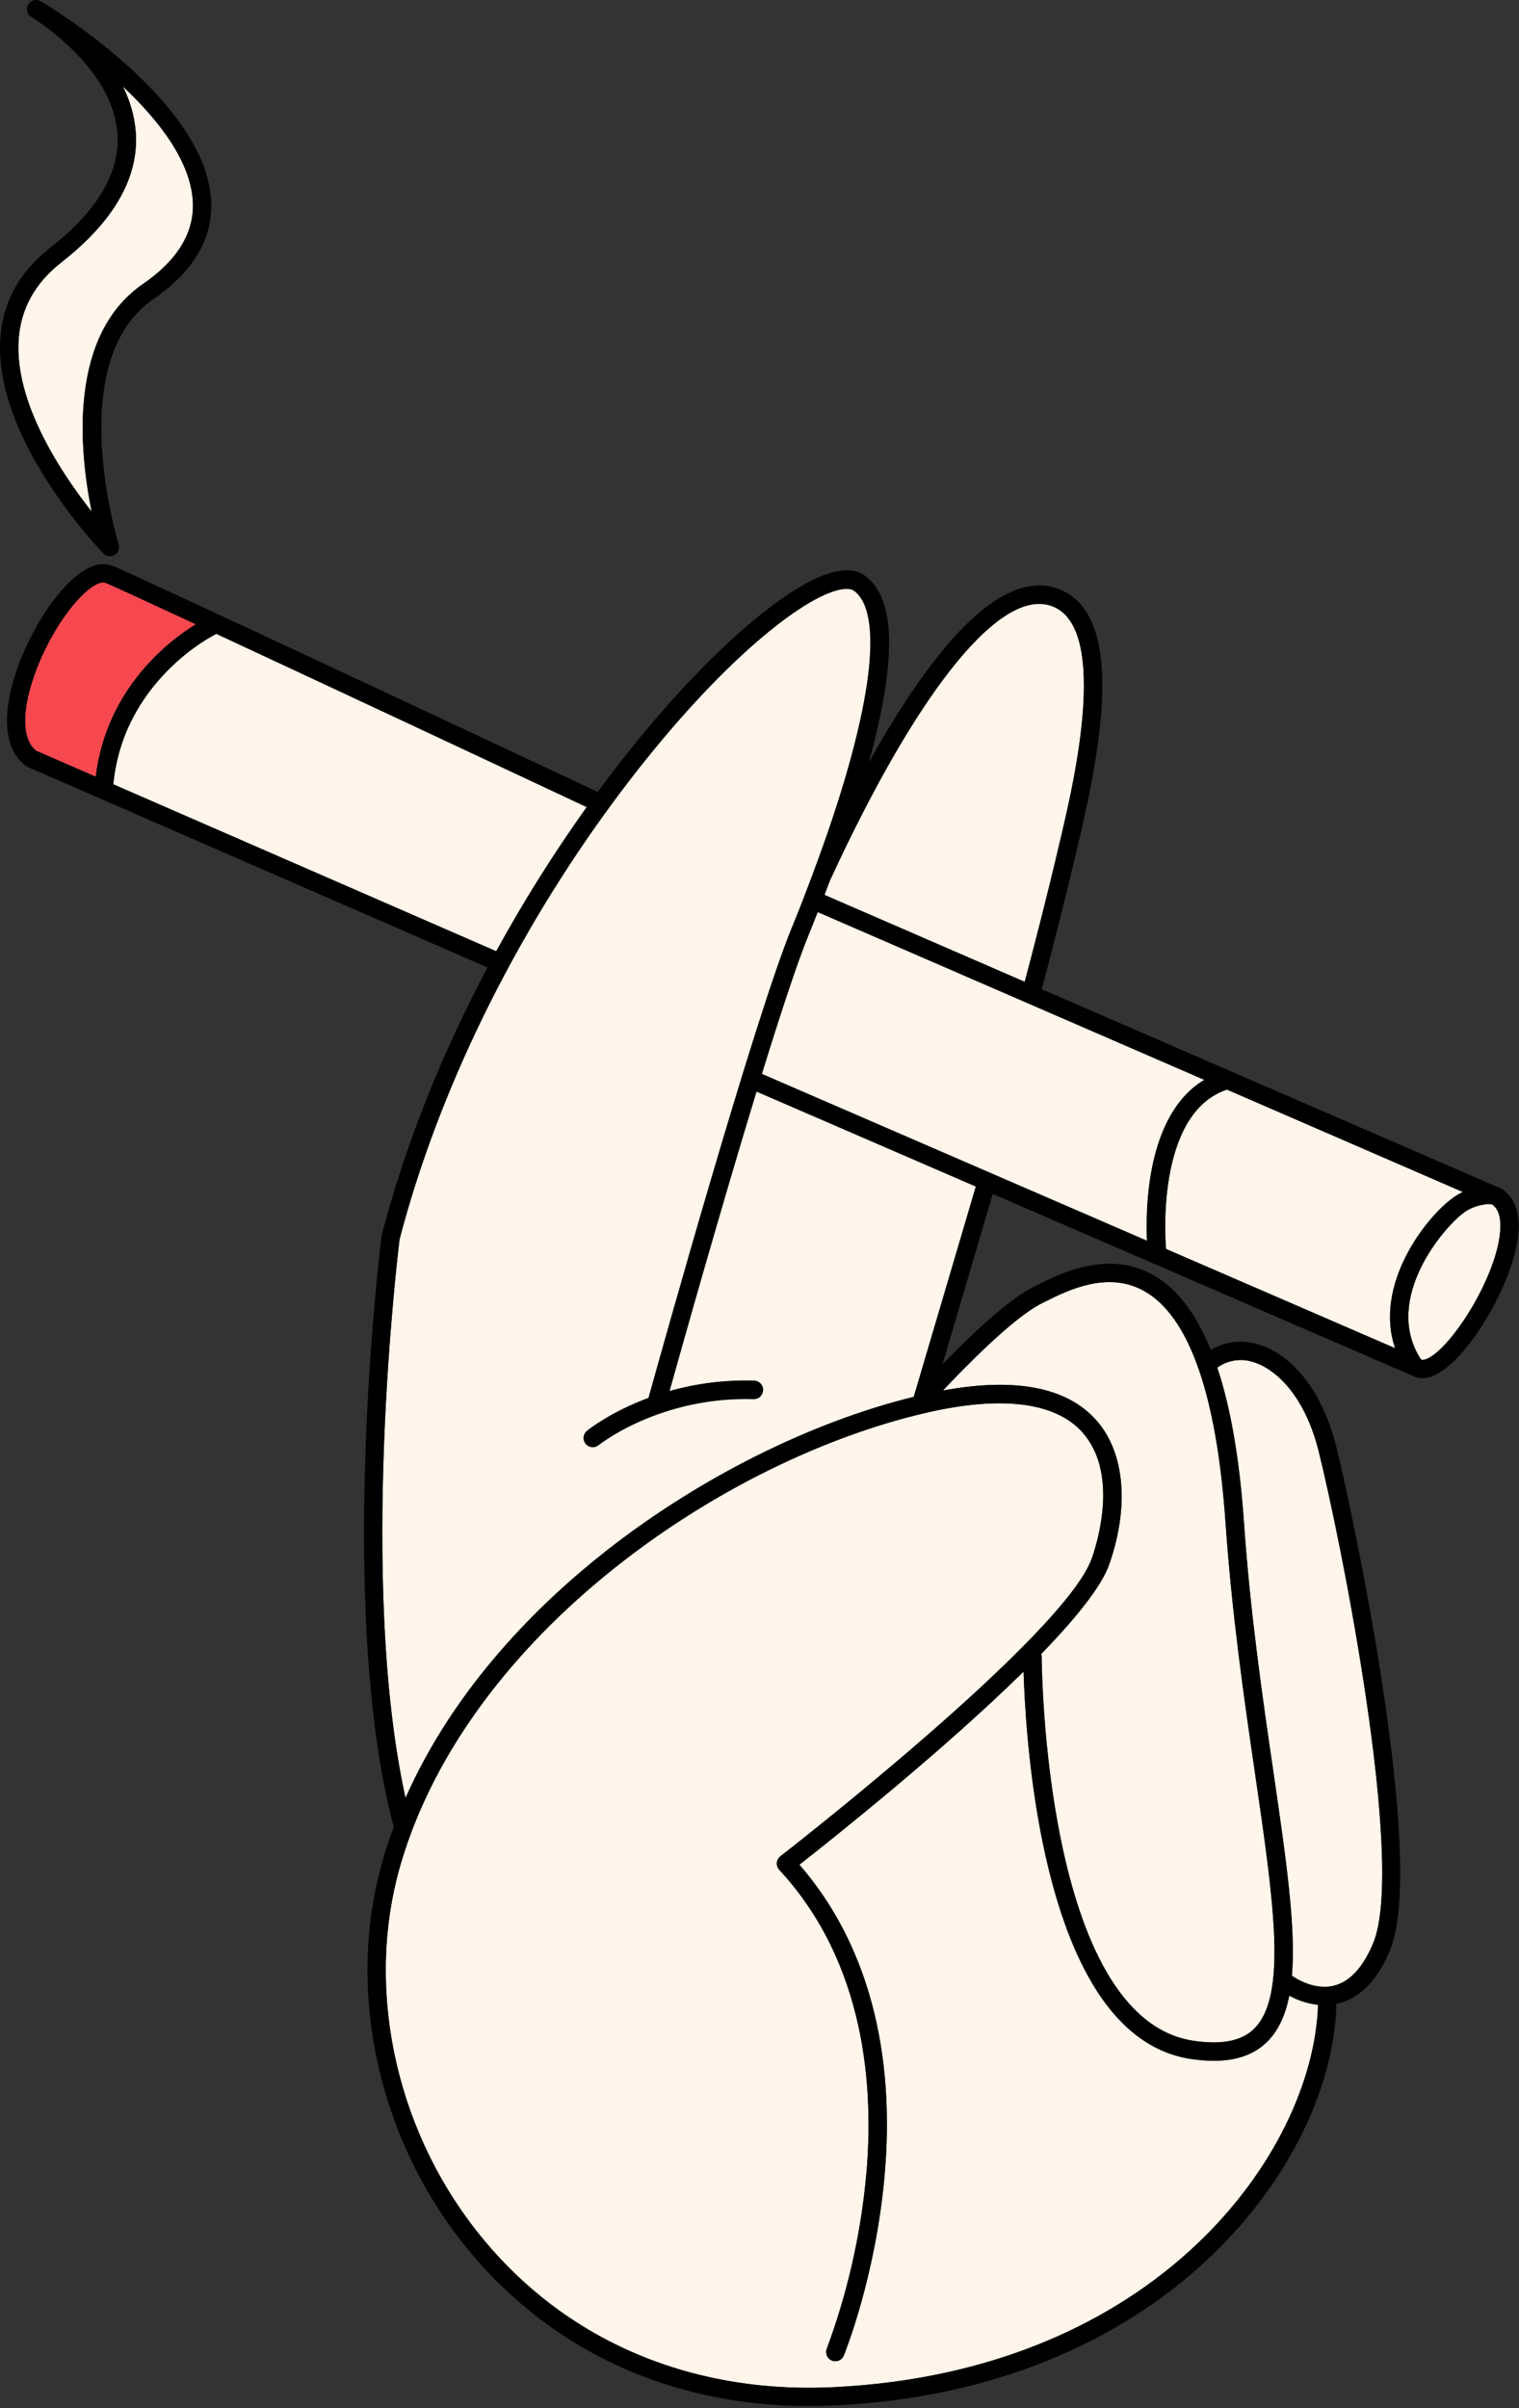
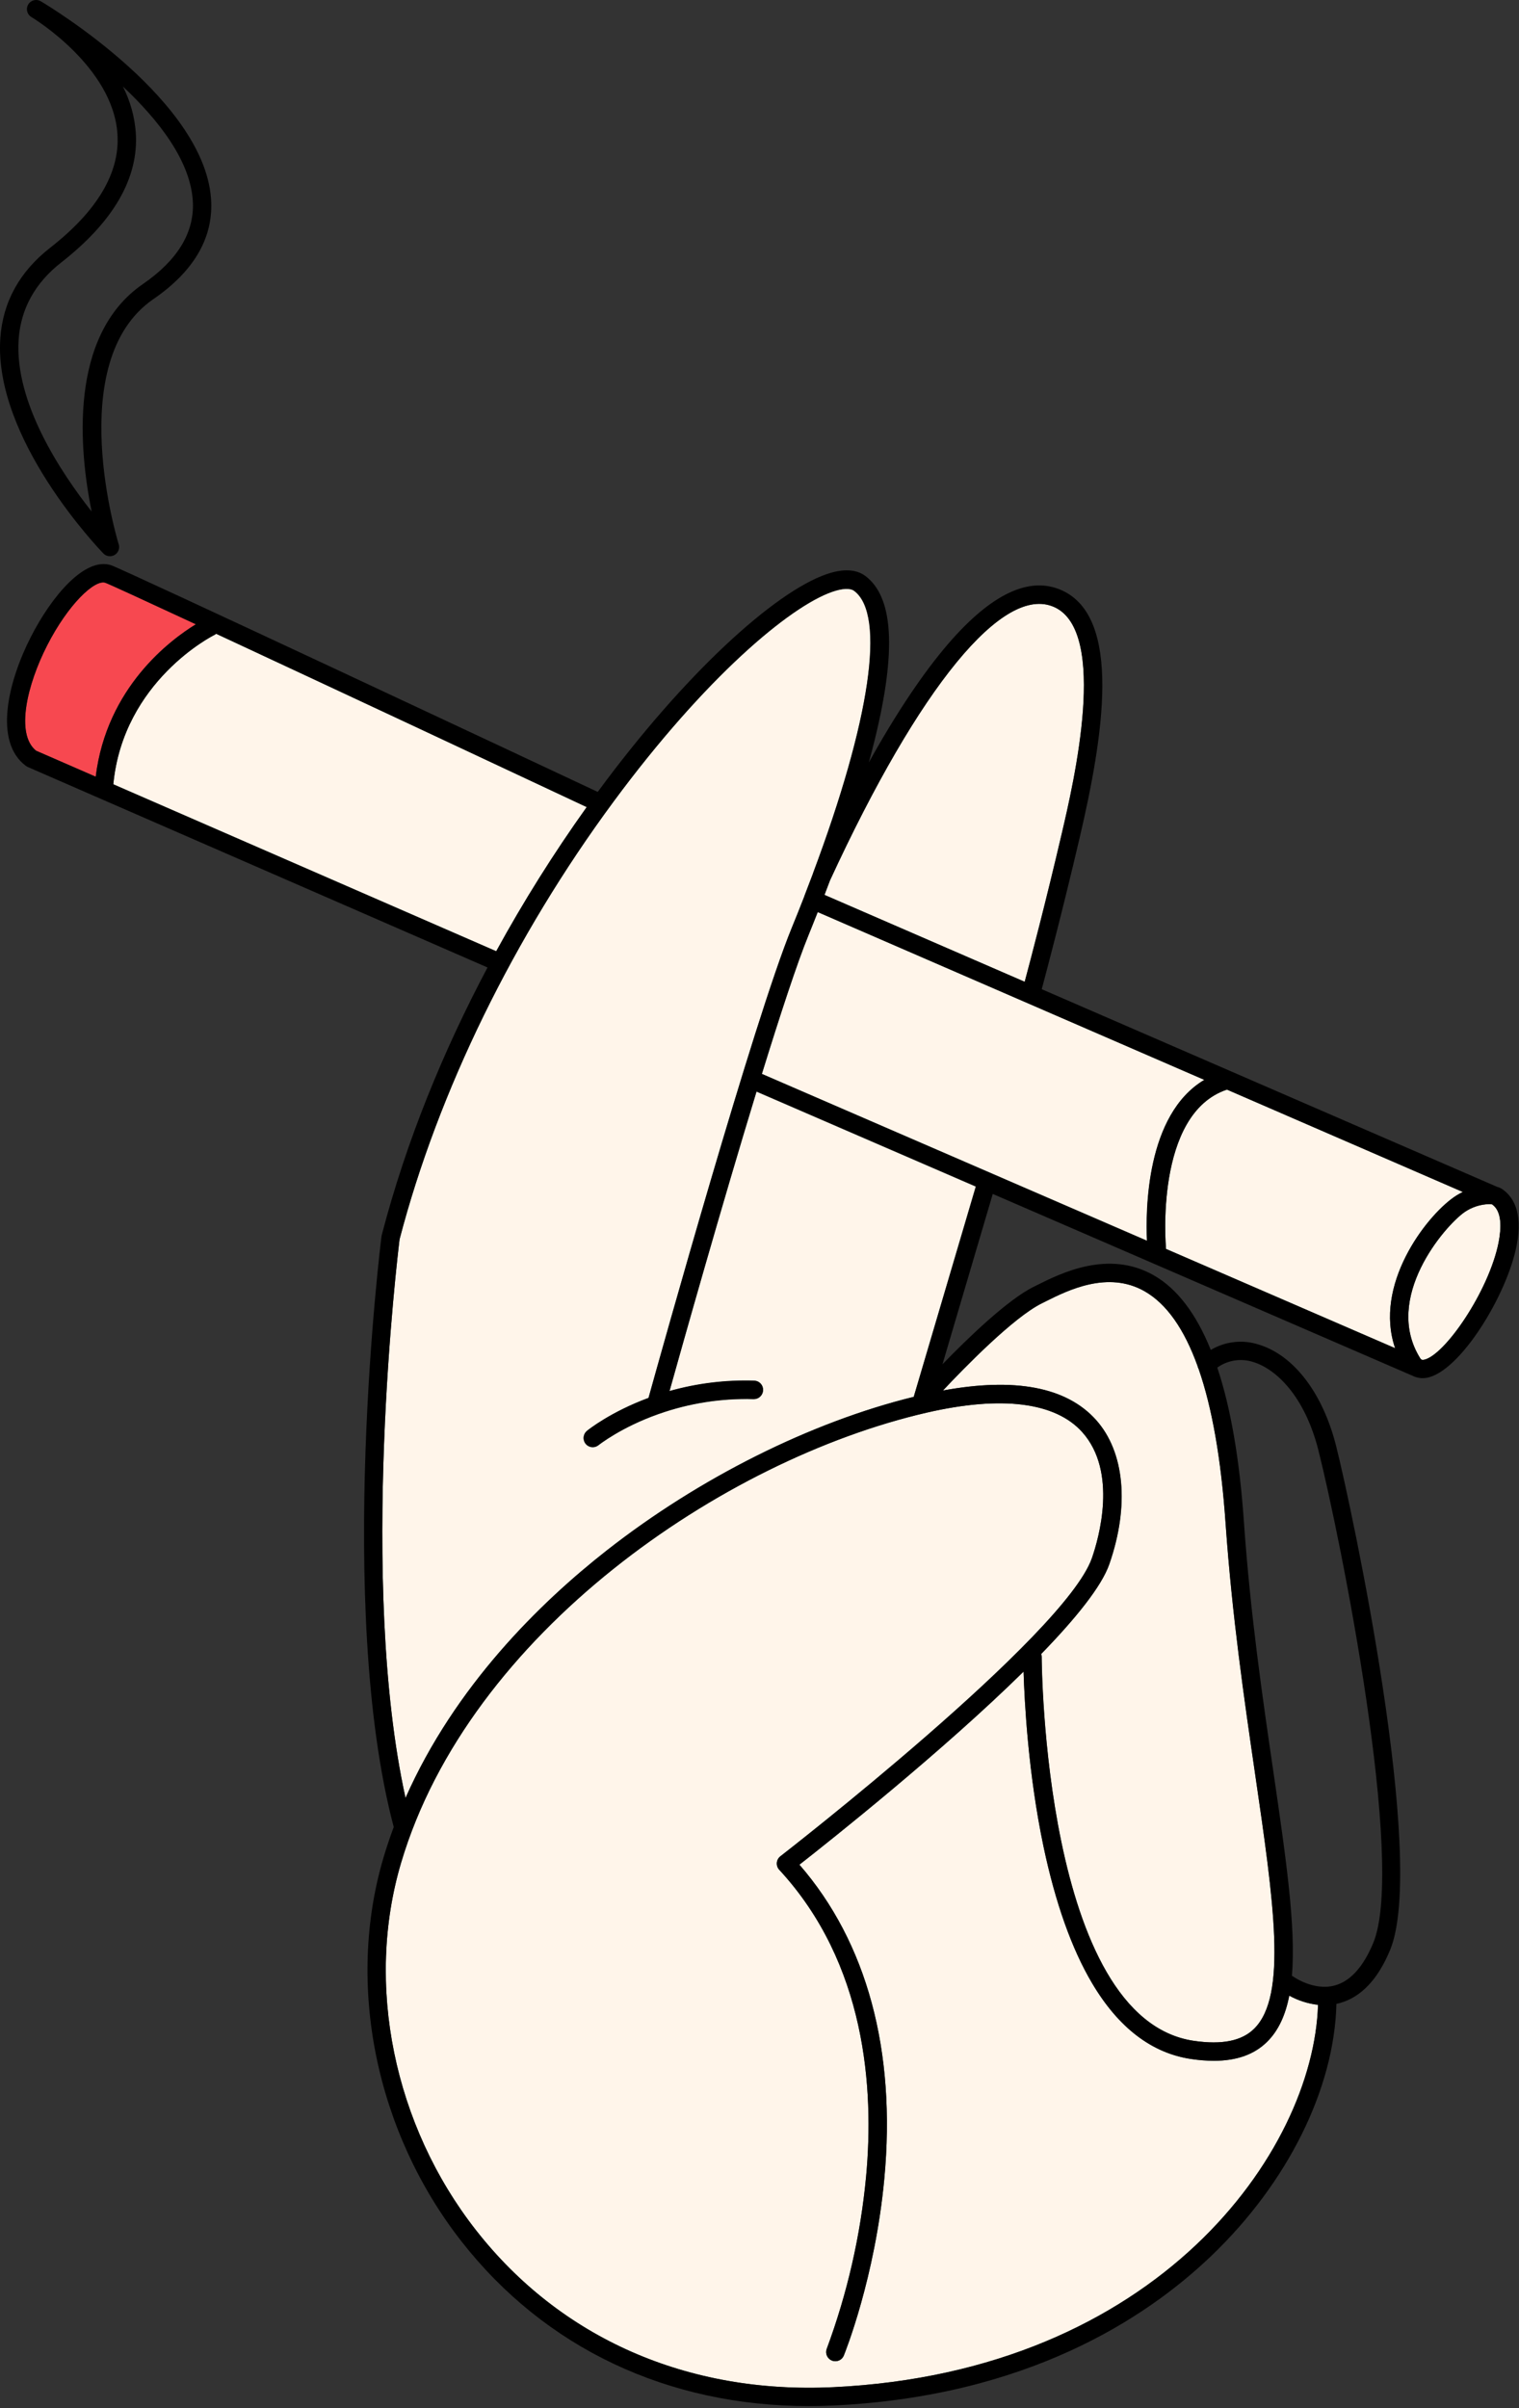
<svg xmlns="http://www.w3.org/2000/svg" width="662" height="1049" viewBox="0 0 662 1049" fill="none">
  <rect x="0" y="0" width="662" height="1049" fill="#333333" stroke="none" />
  <g clip-path="url(#clip0_1166_1581)">
-     <path d="M554.91 771.44C560.45 809.44 564.82 839.33 563.04 860.6L563.33 860.77C563.44 860.86 572.39 867.38 581.72 864.82C588.48 862.97 594.1 856.82 598.43 846.43C612.82 812.1 584 669.15 574.59 631.76C568.59 607.92 556.02 596.27 546.28 593.3C543.649 592.422 540.848 592.181 538.106 592.599C535.364 593.016 532.76 594.079 530.51 595.7C536.33 613.127 540.197 635.51 542.11 662.85C544.91 703 550.22 739.36 554.91 771.44Z" fill="#FFF5EA" />
    <path d="M255.7 351.55C218 333.84 143.53 299 94.19 276C93.931 276.239 93.638 276.438 93.32 276.59C92.83 276.84 53.71 296.59 49.38 341.59L216.26 414.32C228.147 392.631 241.317 371.671 255.7 351.55Z" fill="#FFF5EA" />
    <path d="M85.36 271.901C63.12 261.571 47.63 254.441 45.87 253.811C41.25 252.341 29.72 263.161 20.56 281.081C11.81 298.191 6.65 319.711 15.74 327.001L41.74 338.321C46.5 299.281 74.32 278.641 85.36 271.901Z" fill="#F74850" />
-     <path d="M62.3 123.71C77.19 113.48 84.51 101.62 84.07 88.46C83.46 70.46 69.12 52.27 53.55 37.67C56.757 43.957 58.675 50.821 59.19 57.86C60.47 77.49 49.53 96.49 26.68 114.33C15.3 123.22 9.05 134.5 8.13 147.85C6.22 175.36 26.68 206.04 39.94 222.85C34.59 196.51 29.57 146.22 62.3 123.71Z" fill="#FFF5EA" />
    <path d="M359.32 389.801L446.56 427.651C449.17 417.891 455.7 393.081 462.74 362.981C467.82 341.241 483.29 275.081 459.39 264.401C437.22 254.491 400.7 299.001 361.7 383.531C360.9 385.664 360.107 387.754 359.32 389.801Z" fill="#FFF5EA" />
    <path d="M477.61 618.47C490.1 632.39 492.27 655.88 483.43 681.29C480.04 691.06 468.64 705.1 453.74 720.43C453.876 720.833 453.947 721.255 453.95 721.68C453.95 723.26 454.74 879.36 520.32 888.96C532.65 890.76 541.26 888.96 546.66 883.61C561.09 869.18 555.18 828.67 546.99 772.61C542.29 740.39 536.99 703.87 534.13 663.42C532.19 635.553 528.273 613.17 522.38 596.27C522.181 595.907 522.039 595.516 521.96 595.11C516.11 578.85 508.4 567.92 498.86 562.47C482.86 553.32 465.28 562.1 455.86 566.81L454.12 567.68C441.66 573.77 419.79 596.28 410.93 605.68C442.38 599.9 464.8 604.19 477.61 618.47Z" fill="#FFF5EA" />
    <path d="M291.73 606C303.727 602.617 316.171 601.093 328.63 601.48C329.691 601.512 330.696 601.964 331.423 602.737C332.151 603.509 332.542 604.539 332.51 605.6C332.478 606.661 332.026 607.666 331.254 608.394C330.481 609.121 329.451 609.512 328.39 609.48C314.408 609.061 300.468 611.224 287.27 615.86L287.02 615.94C270.55 621.76 261.02 629.4 260.82 629.52C260.412 629.852 259.943 630.1 259.44 630.251C258.936 630.401 258.408 630.451 257.885 630.397C257.362 630.343 256.855 630.187 256.392 629.937C255.93 629.687 255.521 629.348 255.19 628.94C254.523 628.118 254.209 627.064 254.318 626.01C254.427 624.957 254.949 623.989 255.77 623.32C256.44 622.77 266.08 615.09 282.59 608.98C288.13 589.06 328.59 444.35 344.98 404.31C346.9 399.644 348.74 395.037 350.5 390.49V390.41C351.78 387.117 353.02 383.874 354.22 380.68C354.22 380.62 354.22 380.55 354.29 380.49V380.42C379.16 314.09 386.12 267.82 372.24 257.42C370.51 256.13 367.08 256.28 362.58 257.85C343.97 264.36 307.3 295.14 267.32 349.26C224 407.87 190.9 475.56 174.14 539.8C173.29 546.71 156.08 689.51 176.73 783.14C198.32 734.44 235.18 698.26 264.43 675.34C304.81 643.71 353.35 619.46 398.22 608.43L425.22 516.86L329.62 475.48C314.27 525.81 297.42 585.6 291.73 606Z" fill="#FFF5EA" />
    <path d="M174.81 811.331C159.07 864.331 171.58 925.661 207.46 971.451C244.36 1018.54 299.63 1042.81 363.04 1039.81C504.65 1033.1 572.41 937.181 574.41 873.261C570.009 872.757 565.749 871.398 561.87 869.261C560.23 877.711 557.19 884.401 552.32 889.261C546.72 894.861 539.03 897.631 529 897.631C525.706 897.611 522.417 897.353 519.16 896.861C501.99 894.351 487.45 883.251 475.96 863.861C467.05 848.861 459.96 828.801 454.76 804.261C448.1 772.541 446.48 741.261 446.08 728.101C410.75 762.881 361.86 801.671 348.39 812.211C377.82 846.071 390.61 893.211 385.39 948.981C381.39 992.161 368.25 1024.77 367.69 1026.14C367.266 1027.08 366.492 1027.83 365.532 1028.21C364.572 1028.6 363.5 1028.6 362.541 1028.21C361.582 1027.82 360.81 1027.07 360.389 1026.13C359.967 1025.19 359.928 1024.11 360.28 1023.14C369.259 998.965 375.032 973.717 377.45 948.041C381.01 909.611 377.33 855.231 339.6 814.431C339.223 814.023 338.935 813.542 338.755 813.017C338.574 812.492 338.504 811.936 338.551 811.383C338.597 810.83 338.757 810.292 339.022 809.805C339.287 809.317 339.651 808.89 340.09 808.551C341.33 807.551 464.09 712.371 475.87 678.651C478.82 670.181 487.22 641.171 471.65 623.801C459.92 610.731 436.47 607.801 403.84 615.301C315 635.771 204.49 711.421 174.81 811.331Z" fill="#FFF5EA" />
    <path d="M650.27 524.63C649.839 524.54 649.4 524.5 648.96 524.51C645.132 524.615 641.417 525.823 638.26 527.99C629.56 534.07 602.61 565.41 618.88 591.57C619.012 591.794 619.177 591.997 619.37 592.17L619.76 592.34C619.985 592.378 620.215 592.378 620.44 592.34C629.5 590.67 648.95 562.34 653.13 541.04C654.27 535.17 654.69 527.64 650.27 524.63Z" fill="#FFF5EA" />
    <path d="M633.68 521.43C634.899 520.584 636.187 519.841 637.53 519.21L534.72 474.61C503.02 485.22 508.09 543.04 508.15 543.61C508.15 543.75 508.15 543.88 508.15 544.01L608 587.25C598.62 559.89 621.08 530.23 633.68 521.43Z" fill="#FFF5EA" />
    <path d="M524.89 470.351L356.41 397.261C355.02 400.791 353.66 404.141 352.41 407.261C347.41 419.451 340.03 441.961 332.06 467.761L499.96 540.441C499.31 527.331 499.45 485.491 524.89 470.351Z" fill="#FFF5EA" />
    <path d="M654.42 517.781C653.777 517.398 653.079 517.114 652.35 516.941L652.2 516.851L454 430.871C456.39 421.971 463.2 396.251 470.55 364.801C480.82 320.881 489.2 268.951 462.67 257.091C448.67 250.841 432.12 258.621 413.42 280.221C402.42 292.971 390.75 310.341 378.65 332.111C379.59 328.684 380.477 325.274 381.31 321.881C390.73 283.291 389.37 260.081 377.14 250.881C373.09 247.881 367.34 247.611 360.04 250.161C337.55 258.021 298.6 293.161 260.5 344.941C236.92 333.871 53.76 247.941 48.39 246.191C37.12 242.561 22.73 259.271 13.45 277.421C3.55 296.791 -2.94 323.141 11.35 333.651C11.592 333.822 11.85 333.97 12.12 334.091L212.47 421.411C193.47 457.201 177.11 496.681 166.36 538.011C166.313 538.174 166.28 538.342 166.26 538.511C166.06 540.121 146.13 699.511 171.59 795.821C169.99 800.141 168.5 804.531 167.16 809.031C150.7 864.451 163.73 928.571 201.16 976.361C237.58 1022.83 291.03 1048.04 352.56 1048.04C356.147 1048.04 359.767 1047.95 363.42 1047.78C447.23 1043.78 499.13 1010.16 527.9 982.621C561.23 950.731 581.52 909.801 582.43 872.851C582.87 872.751 583.31 872.661 583.76 872.531C593.04 870.021 600.46 862.281 605.76 849.531C622.03 810.711 589.04 656.531 582.29 629.821C576.49 606.821 563.88 590.321 548.56 585.661C545.113 584.544 541.468 584.175 537.868 584.578C534.267 584.982 530.794 586.149 527.68 588.001C521.3 572.191 513.01 561.311 502.83 555.501C483.11 544.231 462.28 554.621 452.27 559.621L450.58 560.461C439.15 566.061 421.58 583.061 410.75 594.241L432.66 520.051L616.18 599.501C616.365 599.594 616.556 599.678 616.75 599.751H616.83C616.98 599.811 617.13 599.841 617.28 599.891C618.152 600.16 619.058 600.298 619.97 600.301C620.611 600.299 621.25 600.239 621.88 600.121C636.19 597.501 656.69 564.381 660.98 542.491C663.94 527.431 659 520.741 654.42 517.781ZM459.42 264.401C483.32 275.081 467.85 341.241 462.77 362.981C455.77 393.081 449.2 417.891 446.59 427.651L359.32 389.801C360.113 387.754 360.907 385.664 361.7 383.531C400.7 299.001 437.22 254.491 459.39 264.401H459.42ZM15.74 327.001C6.65 319.741 11.81 298.221 20.56 281.111C29.72 263.191 41.25 252.371 45.87 253.841C47.63 254.471 63.12 261.601 85.36 271.931C74.36 278.671 46.5 299.311 41.7 338.321L15.74 327.001ZM49.38 341.661C53.71 296.601 92.83 276.871 93.32 276.661C93.638 276.509 93.931 276.31 94.19 276.071C143.53 299.001 218 333.841 255.7 351.551C241.316 371.684 228.146 392.658 216.26 414.361L49.38 341.661ZM546.28 593.301C556.02 596.301 568.57 607.921 574.59 631.761C584.02 669.151 612.82 812.101 598.43 846.431C594.1 856.781 588.48 862.971 581.72 864.821C572.39 867.381 563.44 860.821 563.33 860.771L563.04 860.601C564.82 839.331 560.45 809.431 554.91 771.441C550.22 739.361 544.91 703.001 542.11 662.851C540.21 635.517 536.343 613.134 530.51 595.701C532.76 594.08 535.364 593.017 538.106 592.599C540.848 592.182 543.649 592.422 546.28 593.301ZM454.1 567.661L455.84 566.791C465.28 562.081 482.84 553.301 498.84 562.451C508.38 567.901 516.09 578.831 521.94 595.091C522.019 595.497 522.161 595.888 522.36 596.251C528.24 613.111 532.157 635.494 534.11 663.401C536.93 703.851 542.27 740.401 546.97 772.591C555.16 828.671 561.07 869.181 546.64 883.591C541.24 888.991 532.64 890.741 520.3 888.941C454.74 879.361 454 723.261 454 721.681C453.997 721.255 453.926 720.833 453.79 720.431C468.69 705.101 480.09 691.061 483.48 681.291C492.32 655.881 490.15 632.391 477.66 618.471C464.85 604.191 442.43 599.901 410.96 605.681C419.77 596.261 441.64 573.751 454.1 567.661ZM471.66 623.811C487.23 641.181 478.83 670.191 475.88 678.661C464.15 712.381 341.34 807.601 340.1 808.561C339.661 808.9 339.297 809.327 339.032 809.815C338.767 810.302 338.607 810.84 338.561 811.393C338.515 811.946 338.584 812.502 338.765 813.027C338.945 813.552 339.233 814.033 339.61 814.441C377.34 855.241 381.02 909.621 377.46 948.051C375.042 973.727 369.27 998.975 360.29 1023.15C359.938 1024.12 359.977 1025.2 360.399 1026.14C360.821 1027.08 361.592 1027.83 362.551 1028.22C363.51 1028.61 364.582 1028.61 365.542 1028.22C366.502 1027.84 367.276 1027.09 367.7 1026.15C368.26 1024.78 381.37 992.151 385.4 948.991C390.61 893.251 377.82 846.081 348.4 812.221C361.87 801.681 410.76 762.891 446.09 728.111C446.49 741.251 448.09 772.551 454.77 804.271C459.93 828.811 467.06 848.871 475.97 863.871C487.46 883.241 501.97 894.341 519.17 896.871C522.427 897.363 525.716 897.621 529.01 897.641C539.01 897.641 546.73 894.871 552.33 889.271C557.2 884.401 560.24 877.711 561.88 869.271C565.76 871.408 570.019 872.767 574.42 873.271C572.42 937.191 504.66 1033.11 363.05 1039.82C299.64 1042.82 244.37 1018.55 207.47 971.461C171.59 925.671 159.08 864.321 174.82 811.341C204.5 711.431 314.98 635.781 403.82 615.341C436.48 607.801 459.93 610.741 471.66 623.811ZM398.22 608.431C353.35 619.431 304.81 643.711 264.43 675.341C235.18 698.261 198.32 734.441 176.73 783.141C156.08 689.511 173.29 546.711 174.14 539.801C190.9 475.561 224 407.871 267.4 349.141C307.4 295.021 344.05 264.241 362.66 257.731C367.16 256.161 370.59 256.011 372.32 257.301C386.2 267.721 379.24 313.991 354.37 380.301V380.371C354.37 380.431 354.37 380.501 354.3 380.561C353.1 383.761 351.86 387.004 350.58 390.291V390.371C348.82 394.897 346.98 399.504 345.06 404.191C328.65 444.191 288.21 588.941 282.67 608.861C266.16 614.971 256.52 622.651 255.85 623.201C255.21 623.723 254.747 624.43 254.525 625.225C254.303 626.021 254.333 626.865 254.61 627.643C254.887 628.421 255.398 629.094 256.073 629.57C256.748 630.046 257.554 630.301 258.38 630.301C259.298 630.299 260.188 629.981 260.9 629.401C261.06 629.281 270.63 621.641 287.1 615.821L287.35 615.741C300.548 611.104 314.488 608.941 328.47 609.361C329.531 609.392 330.561 609.002 331.334 608.274C332.106 607.546 332.558 606.541 332.59 605.481C332.622 604.42 332.231 603.39 331.503 602.617C330.776 601.844 329.771 601.392 328.71 601.361C316.251 600.973 303.807 602.498 291.81 605.881C297.5 585.531 314.35 525.741 329.74 475.411L425.34 516.791L398.22 608.431ZM332 467.781C340 441.981 347.36 419.471 352.35 407.281C353.63 404.141 354.99 400.791 356.35 397.281L524.83 470.371C499.39 485.511 499.25 527.371 499.83 540.481L332 467.781ZM508.15 544.001C508.15 543.871 508.15 543.741 508.15 543.601C508.09 543.021 503.02 485.201 534.72 474.601L637.53 519.201C636.187 519.831 634.899 520.574 633.68 521.421C621.08 530.221 598.62 559.881 608.02 587.241L508.15 544.001ZM653.15 541.001C648.97 562.331 629.52 590.631 620.46 592.301C620.235 592.338 620.005 592.338 619.78 592.301L619.39 592.131C619.197 591.957 619.032 591.755 618.9 591.531C602.63 565.371 629.58 534.031 638.28 527.951C641.437 525.783 645.152 524.575 648.98 524.471C649.42 524.46 649.859 524.501 650.29 524.591C654.69 527.641 654.27 535.171 653.13 541.001H653.15Z" fill="black" />
    <path d="M47.91 242.28C48.539 242.281 49.16 242.134 49.722 241.85C50.284 241.566 50.771 241.153 51.143 240.645C51.516 240.138 51.763 239.549 51.865 238.928C51.967 238.307 51.92 237.67 51.73 237.07C51.48 236.28 27.27 157.5 66.83 130.3C84.12 118.42 92.6 104.25 92.06 88.19C90.58 44.54 22 3.05 17.87 0.61L17.77 0.55C16.856 0.011 15.766 -0.144 14.738 0.12C13.71 0.385 12.83 1.047 12.29 1.96C11.75 2.874 11.596 3.965 11.86 4.992C12.124 6.02 12.786 6.901 13.7 7.44C14.42 7.87 49.3 28.99 51.19 58.44C52.3 75.23 42.39 91.92 21.76 108C8.5 118.38 1.23 131.6 0.14 147.31C-2.86 191.08 43.08 239.04 45.04 241.06C45.412 241.445 45.858 241.752 46.351 241.962C46.844 242.171 47.374 242.279 47.91 242.28ZM8.13 147.85C9.05 134.5 15.3 123.22 26.68 114.33C49.53 96.49 60.47 77.49 59.19 57.86C58.675 50.822 56.757 43.957 53.55 37.67C69.12 52.27 83.46 70.49 84.07 88.46C84.51 101.62 77.19 113.46 62.3 123.71C29.57 146.22 34.59 196.51 39.94 222.82C26.68 206 6.22 175.36 8.13 147.85Z" fill="black" />
  </g>
  <defs>
    <clipPath id="clip0_1166_1581">
      <rect width="661.88" height="1048.06" fill="white" />
    </clipPath>
  </defs>
</svg>